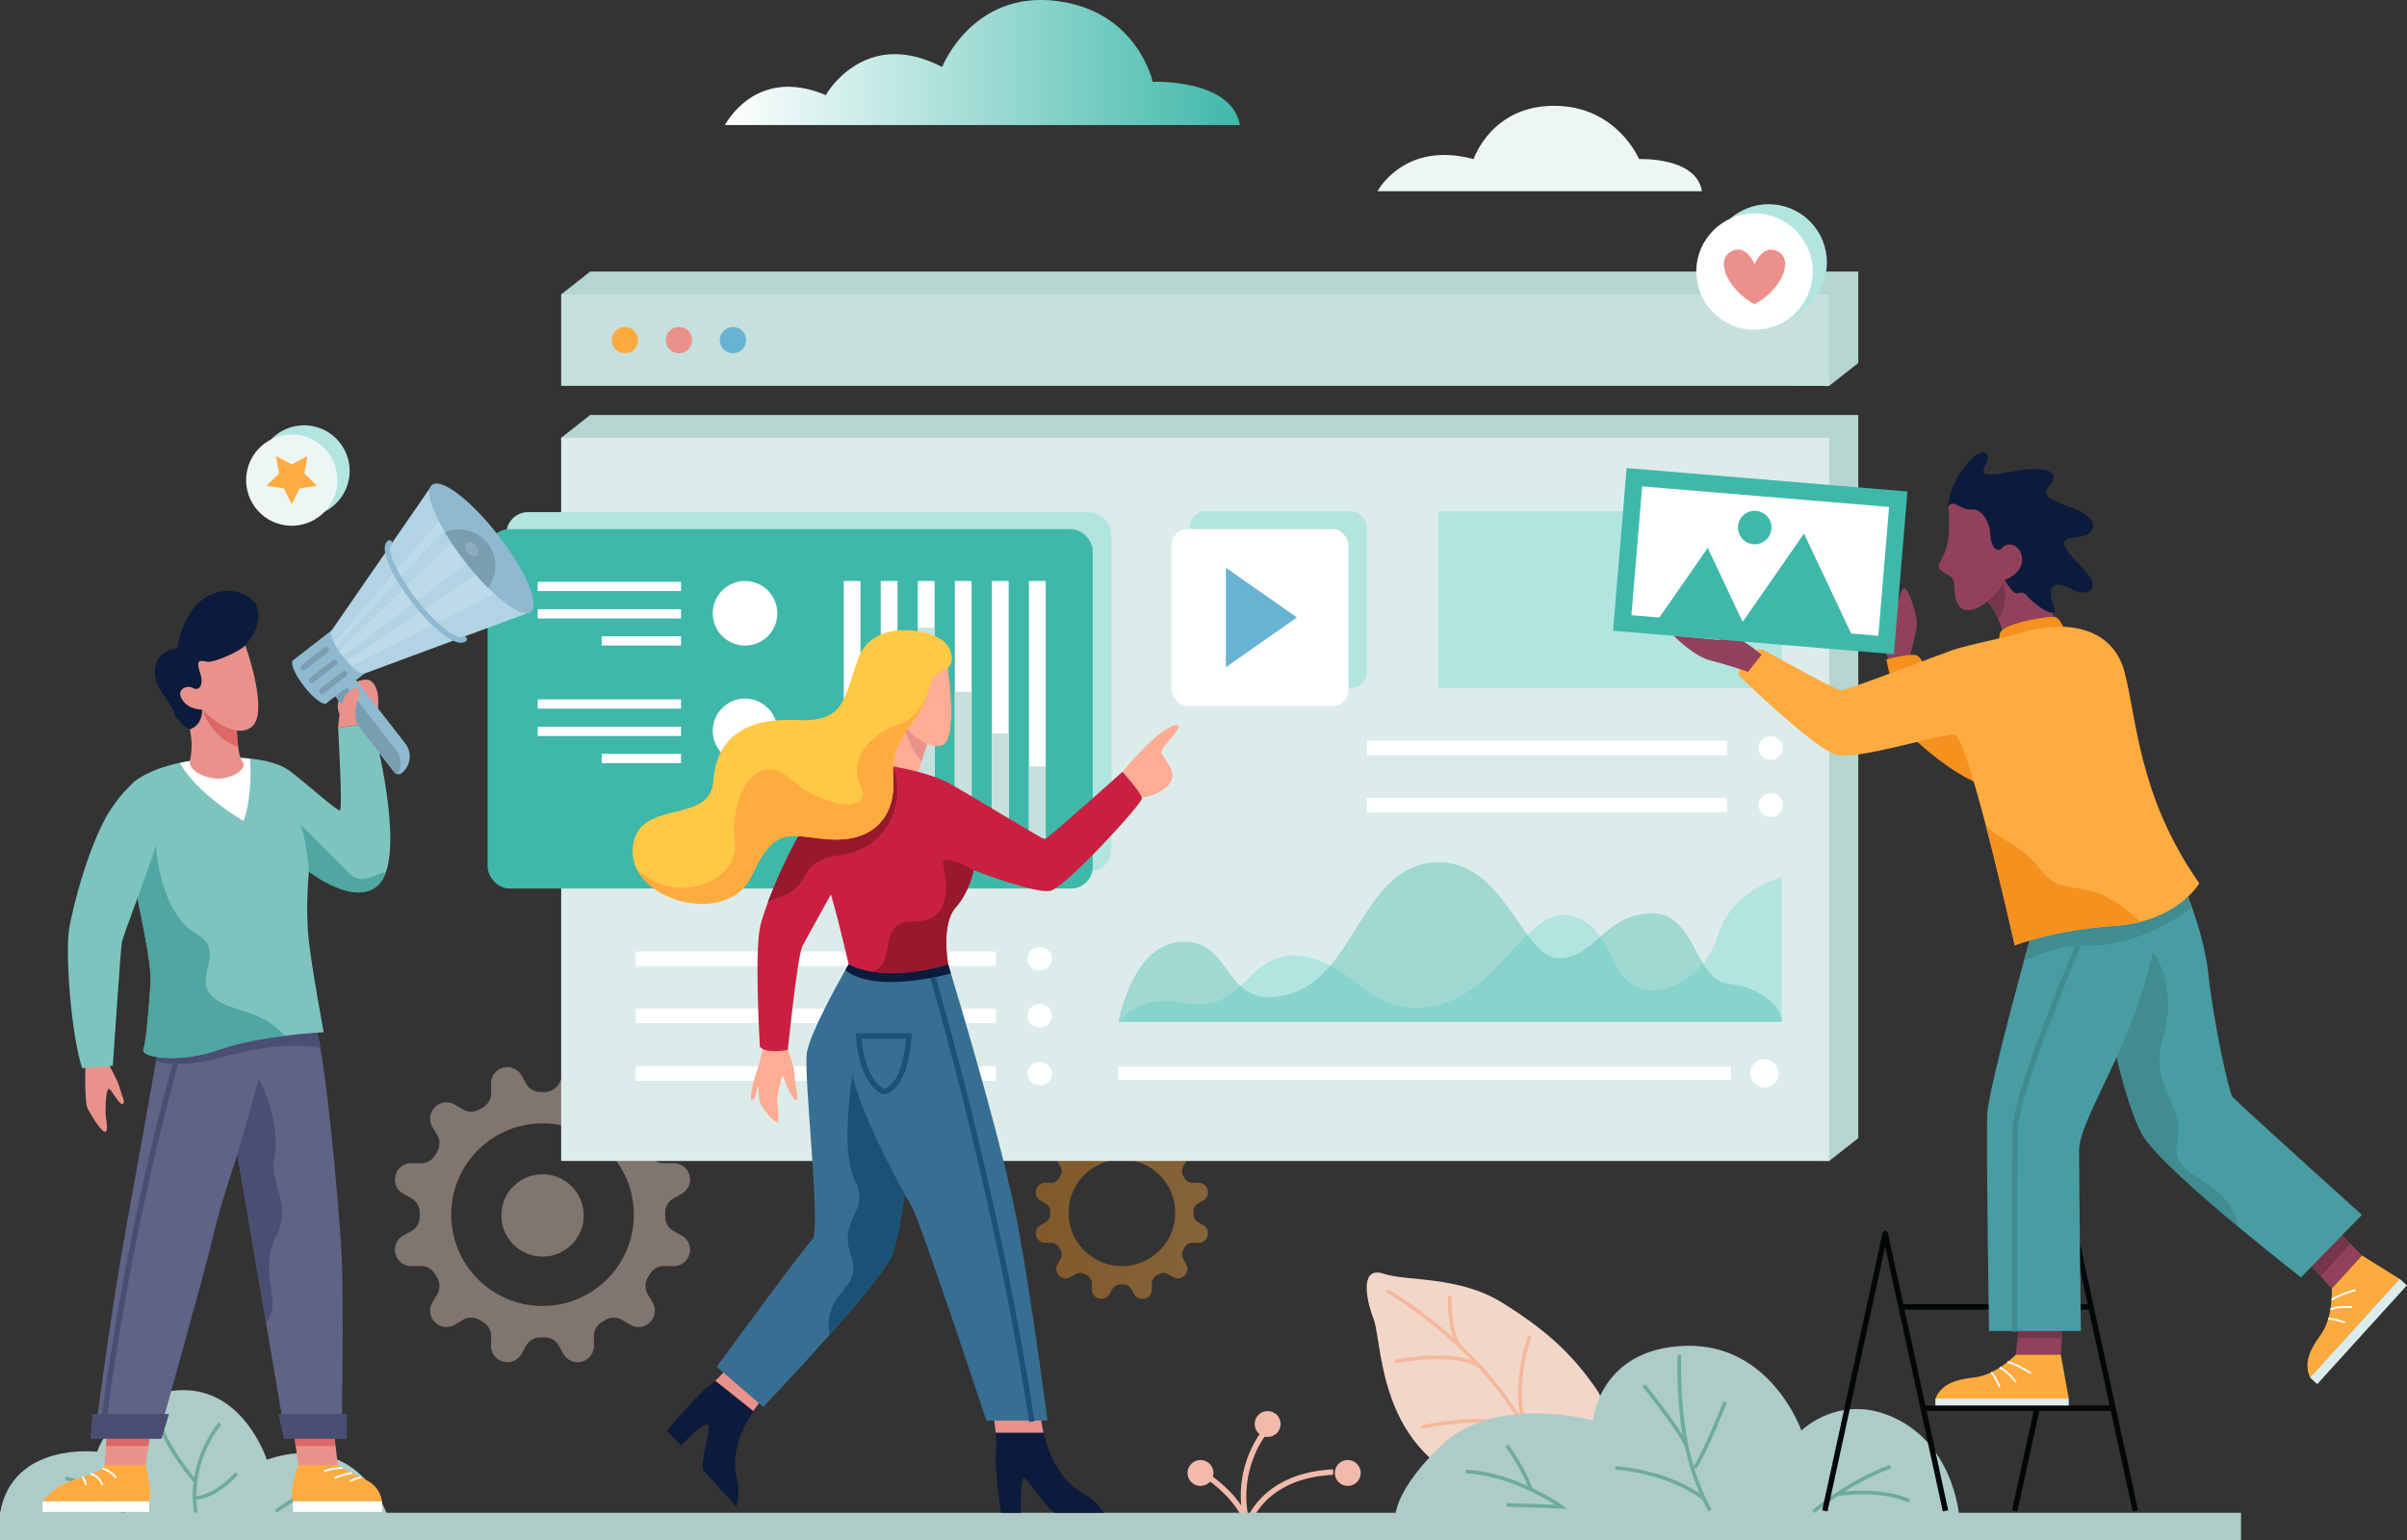
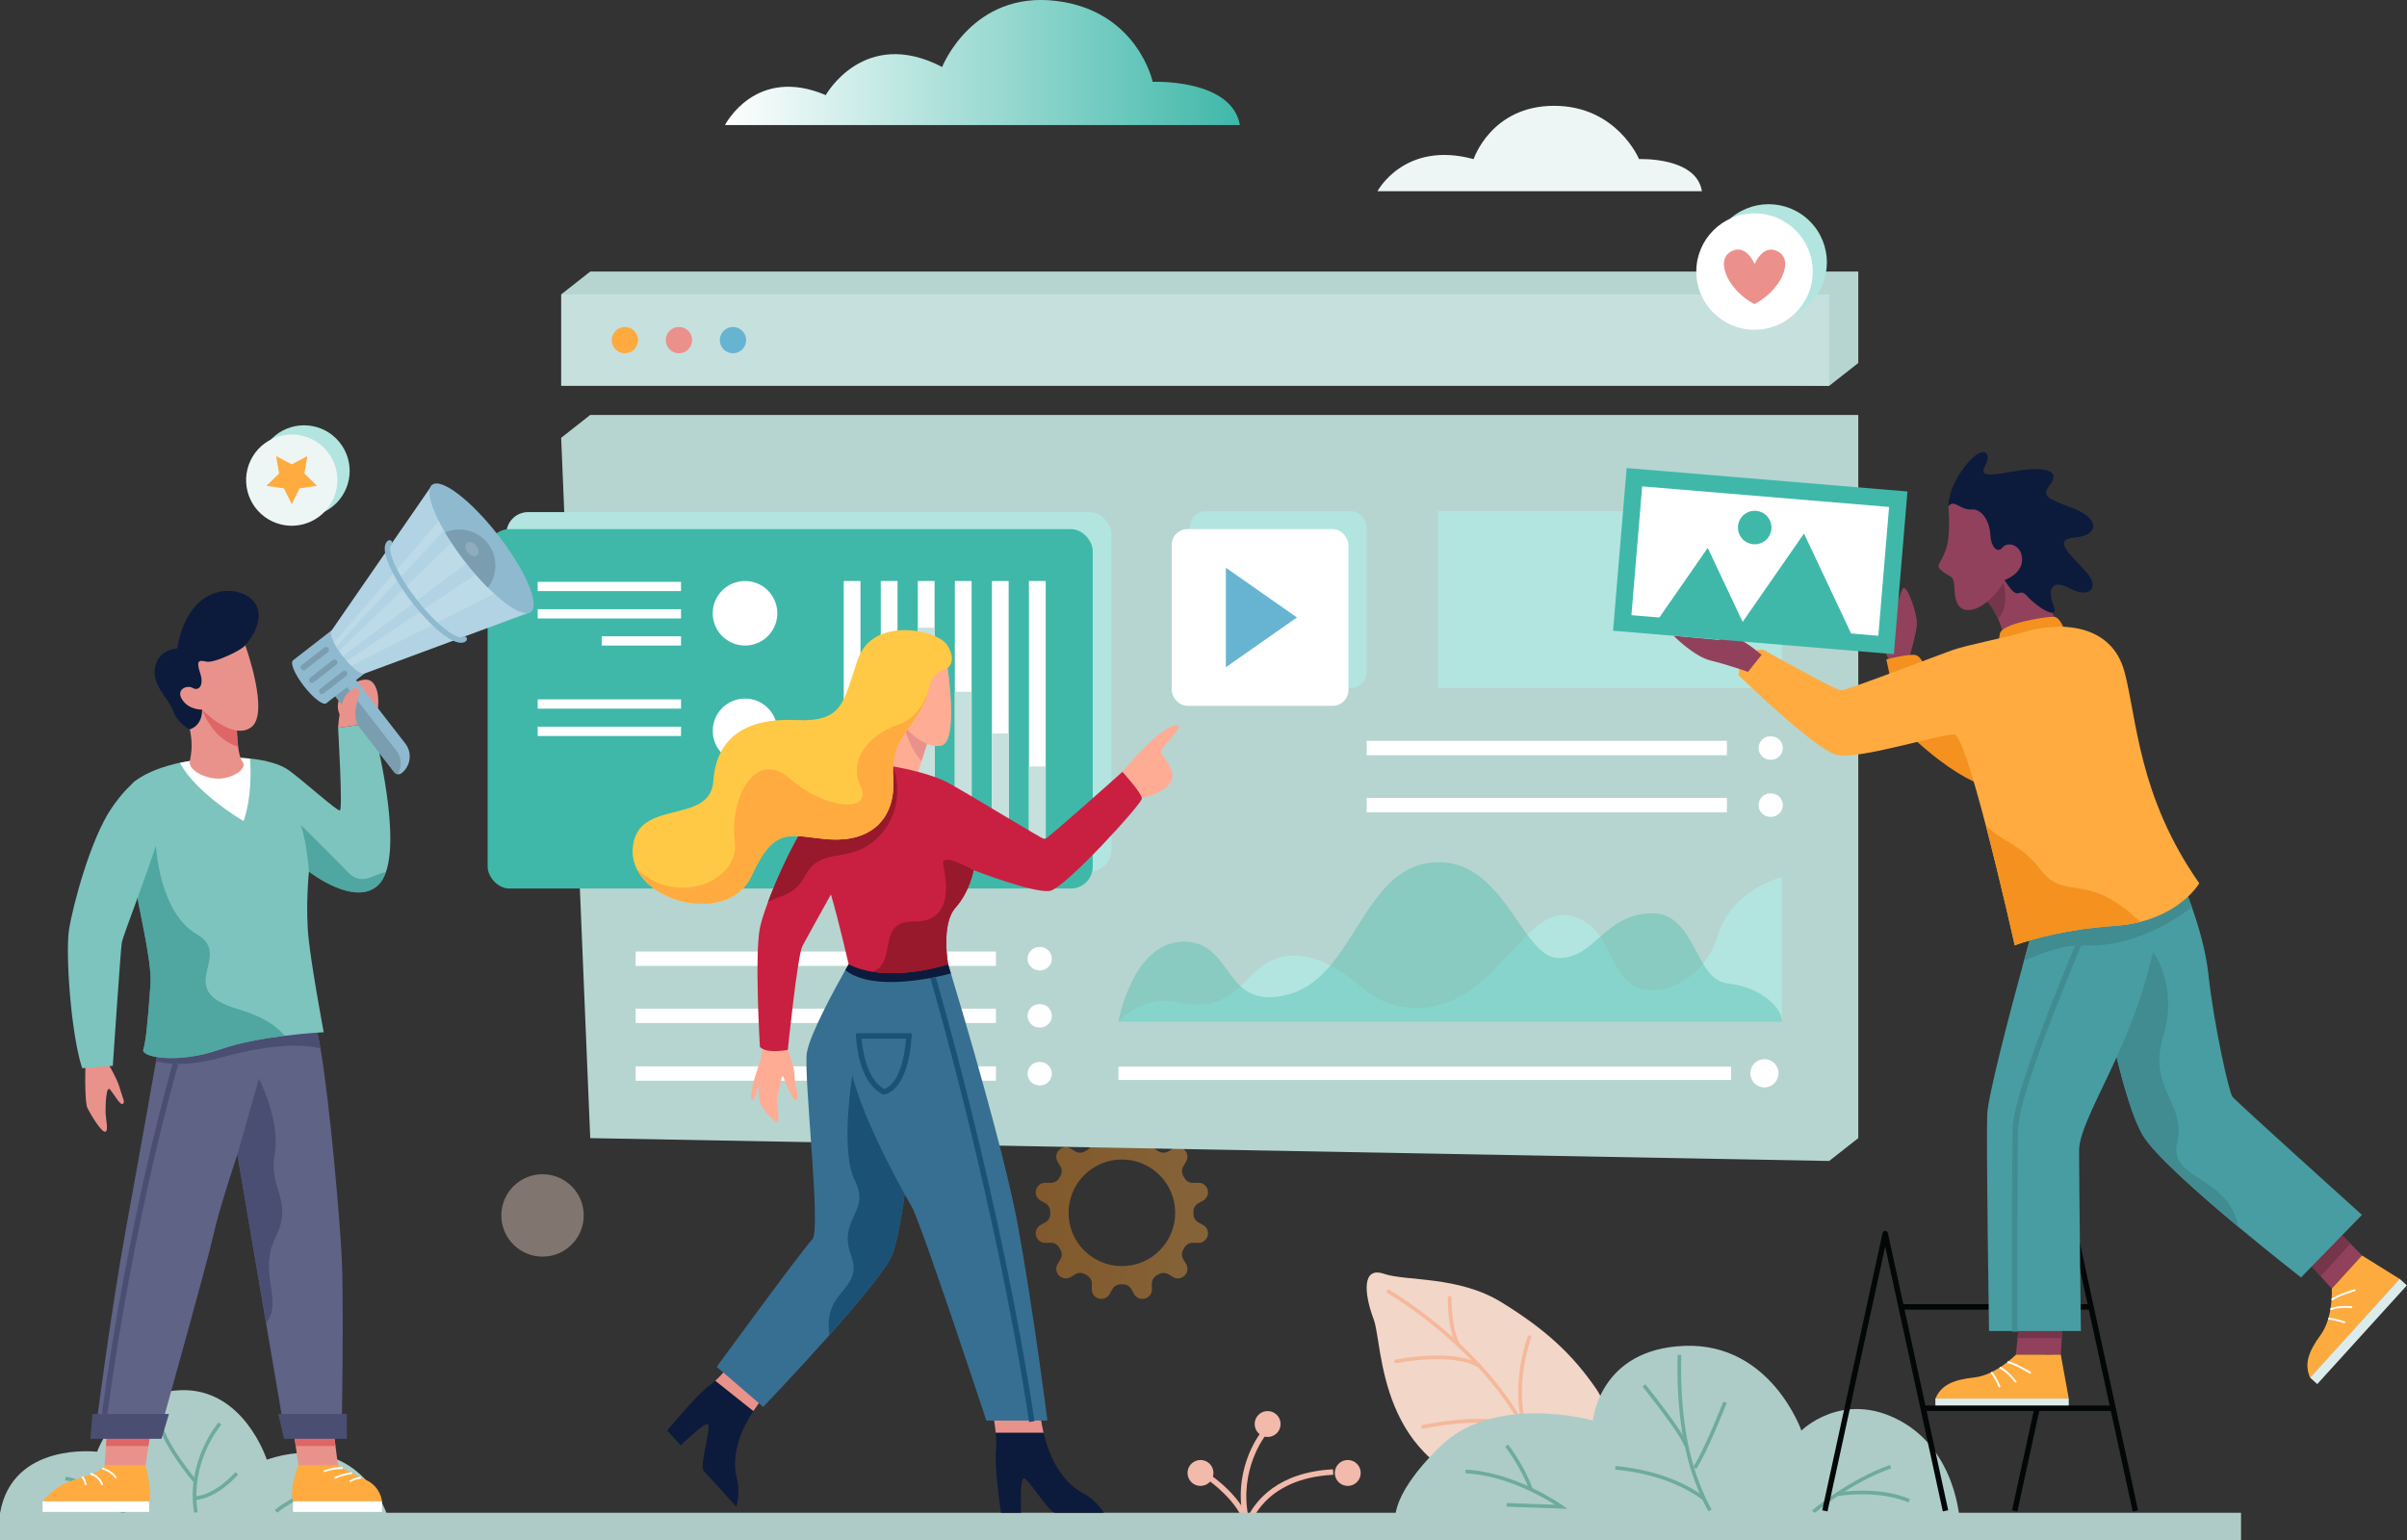
<svg xmlns="http://www.w3.org/2000/svg" id="Layer_2" data-name="Layer 2" viewBox="0 0 696.28 445.65">
  <rect x="0" y="0" width="696.28" height="445.65" fill="#333333" stroke="none" />
  <defs>
    <style>
      .cls-1 {
        fill: #6eab9c;
      }

      .cls-1, .cls-2, .cls-3, .cls-4, .cls-5, .cls-6, .cls-7, .cls-8, .cls-9, .cls-10, .cls-11, .cls-12, .cls-13, .cls-14, .cls-15, .cls-16, .cls-17, .cls-18, .cls-19, .cls-20, .cls-21, .cls-22, .cls-23, .cls-24, .cls-25, .cls-26, .cls-27, .cls-28, .cls-29, .cls-30, .cls-31, .cls-32, .cls-33, .cls-34, .cls-35, .cls-36, .cls-37, .cls-38, .cls-39, .cls-40, .cls-41, .cls-42, .cls-43, .cls-44 {
        stroke-width: 0px;
      }

      .cls-2 {
        fill: #4a4e73;
      }

      .cls-3 {
        fill: #e9928b;
      }

      .cls-4 {
        fill: url(#linear-gradient);
      }

      .cls-5 {
        fill: #3fb8a9;
      }

      .cls-6 {
        fill: #dceceb;
      }

      .cls-7 {
        fill: #aecbc7;
      }

      .cls-8 {
        fill: #67b4d2;
      }

      .cls-9 {
        opacity: .15;
      }

      .cls-9, .cls-19 {
        fill: #fff;
      }

      .cls-45 {
        opacity: .65;
      }

      .cls-10 {
        fill: #98192c;
      }

      .cls-11 {
        fill: #f5911f;
      }

      .cls-12 {
        fill: #de6667;
      }

      .cls-13 {
        fill: #b6d5d0;
      }

      .cls-14 {
        fill: #f5b89b;
      }

      .cls-15 {
        fill: #eb908b;
      }

      .cls-16 {
        fill: #0c1b3c;
      }

      .cls-17 {
        fill: #f2baab;
      }

      .cls-46 {
        opacity: .4;
      }

      .cls-18 {
        fill: #91415c;
      }

      .cls-20 {
        fill: #5f6386;
      }

      .cls-21 {
        fill: #7a9db0;
      }

      .cls-22 {
        fill: url(#linear-gradient-2);
      }

      .cls-23 {
        fill: #b2e5e0;
      }

      .cls-24 {
        fill: #edf6f5;
      }

      .cls-47 {
        opacity: .38;
      }

      .cls-25 {
        fill: #040707;
      }

      .cls-26 {
        fill: #ffab40;
      }

      .cls-27 {
        fill: #ffac95;
      }

      .cls-28 {
        fill: #c92041;
      }

      .cls-29 {
        fill: #fdab3f;
      }

      .cls-30 {
        fill: #376f92;
      }

      .cls-31 {
        fill: #f4d7c9;
      }

      .cls-32 {
        fill: #c6e0dd;
      }

      .cls-33 {
        fill: #7dc4be;
      }

      .cls-34 {
        fill: #408c91;
      }

      .cls-35 {
        fill: #489da2;
      }

      .cls-36 {
        fill: #379690;
      }

      .cls-37 {
        fill: #1b5175;
      }

      .cls-38 {
        fill: #8fb9cf;
      }

      .cls-39 {
        fill: #ffc945;
      }

      .cls-40 {
        fill: #75354a;
      }

      .cls-41 {
        fill: #f2d6c8;
      }

      .cls-42 {
        fill: #b2d3e4;
      }

      .cls-43 {
        fill: #adccc7;
      }

      .cls-44 {
        fill: #ffaa3f;
      }
    </style>
    <linearGradient id="linear-gradient" x1="299.6" y1="350.94" x2="349.46" y2="350.94" gradientUnits="userSpaceOnUse">
      <stop offset="0" stop-color="#f5911f" />
      <stop offset="1" stop-color="#ffab40" />
    </linearGradient>
    <linearGradient id="linear-gradient-2" x1="209.72" y1="18.09" x2="358.69" y2="18.09" gradientUnits="userSpaceOnUse">
      <stop offset="0" stop-color="#fff" />
      <stop offset="1" stop-color="#3fb8a9" />
    </linearGradient>
  </defs>
  <g id="Layer_1-2" data-name="Layer 1">
    <g>
      <g class="cls-46">
-         <path class="cls-31" d="m114.39,362.84s.01.05.02.07c.55,2.07,2.46,3.5,4.6,3.47l2.73-.04c1.74-.03,3.34.92,4.19,2.44.17.3.34.6.52.89.9,1.5.93,3.36.03,4.86l-1.4,2.32c-1.11,1.84-.81,4.2.7,5.72.02.02.04.04.06.06,1.52,1.52,3.88,1.81,5.72.7l2.32-1.4c1.5-.9,3.36-.87,4.86.03.29.17.59.34.89.52,1.52.85,2.47,2.44,2.44,4.19l-.04,2.73c-.04,2.14,1.4,4.05,3.47,4.6.02,0,.05.01.07.02,2.08.55,4.27-.37,5.31-2.25l1.32-2.38c.84-1.51,2.43-2.43,4.15-2.41.19,0,.39,0,.58,0s.39,0,.58,0c1.72-.03,3.32.9,4.15,2.41l1.32,2.38c1.04,1.88,3.23,2.8,5.31,2.25.02,0,.05-.01.07-.02,2.07-.55,3.5-2.46,3.47-4.6l-.04-2.73c-.03-1.74.92-3.34,2.44-4.19.3-.17.6-.34.89-.52,1.5-.9,3.36-.93,4.86-.03l2.32,1.4c1.84,1.11,4.2.81,5.72-.7.02-.02.04-.04.06-.06,1.52-1.52,1.81-3.88.7-5.72l-1.4-2.32c-.9-1.5-.87-3.36.03-4.86.17-.3.34-.59.52-.89.85-1.52,2.44-2.47,4.19-2.44l2.73.04c2.14.04,4.05-1.4,4.6-3.47,0-.02.01-.05.02-.07.55-2.08-.37-4.27-2.25-5.31l-2.38-1.32c-1.51-.84-2.43-2.43-2.41-4.15,0-.19,0-.39,0-.58s0-.39,0-.58c-.03-1.72.9-3.32,2.41-4.15l2.38-1.32c1.88-1.04,2.8-3.23,2.25-5.31,0-.02-.01-.05-.02-.07-.55-2.07-2.46-3.5-4.6-3.47l-2.73.04c-1.74.03-3.34-.92-4.19-2.44-.17-.3-.34-.6-.52-.89-.9-1.5-.93-3.36-.03-4.86l1.4-2.32c1.11-1.84.81-4.2-.7-5.72-.02-.02-.04-.04-.06-.06-1.52-1.52-3.88-1.81-5.72-.7l-2.32,1.4c-1.5.9-3.36.87-4.86-.03-.3-.17-.59-.34-.89-.52-1.52-.85-2.47-2.44-2.44-4.19l.04-2.73c.04-2.14-1.4-4.05-3.47-4.6-.02,0-.05-.01-.07-.02-2.08-.55-4.27.37-5.31,2.25l-1.32,2.38c-.84,1.51-2.43,2.43-4.15,2.41-.19,0-.39,0-.58,0s-.39,0-.58,0c-1.72.03-3.32-.9-4.15-2.41l-1.32-2.38c-1.04-1.88-3.23-2.8-5.31-2.25-.02,0-.05.01-.07.02-2.07.55-3.5,2.46-3.47,4.6l.04,2.73c.03,1.74-.92,3.34-2.44,4.19-.3.17-.6.34-.89.52-1.5.9-3.36.93-4.86.03l-2.32-1.4c-1.84-1.11-4.2-.81-5.72.7-.02.02-.04.04-.06.06-1.52,1.52-1.81,3.88-.7,5.72l1.4,2.32c.9,1.5.87,3.36-.03,4.86-.17.3-.34.59-.52.89-.85,1.52-2.44,2.47-4.19,2.44l-2.73-.04c-2.14-.04-4.05,1.4-4.6,3.47,0,.02-.01.05-.02.07-.55,2.08.37,4.27,2.25,5.31l2.38,1.32c1.51.84,2.43,2.43,2.41,4.15,0,.19,0,.39,0,.58s0,.39,0,.58c.03,1.72-.9,3.32-2.41,4.15l-2.38,1.32c-1.88,1.04-2.8,3.23-2.25,5.31Zm16.13-11.36c0-14.59,11.83-26.42,26.42-26.42s26.42,11.83,26.42,26.42-11.83,26.42-26.42,26.42-26.42-11.83-26.42-26.42Z" />
        <circle class="cls-31" cx="156.94" cy="351.7" r="11.92" />
      </g>
      <g>
        <path class="cls-43" d="m111.83,437.9s-8.32-24.4-34.66-15.53c0,0-6.65-20.79-24.95-20.1-18.3.69-24.12,17.81-24.12,17.81,0,0-24.58-2.97-28.1,17.82h111.83Z" />
        <g>
          <path class="cls-1" d="m56.15,437.77l1.04-.17c-2.36-14.68,6.74-25.24,6.83-25.34l-.79-.7c-.1.11-9.52,11.02-7.08,26.21Z" />
          <path class="cls-1" d="m55.86,428.79l.81-.68c-.08-.1-8.42-10.07-9.84-16.31l-1.03.23c1.48,6.49,9.71,16.34,10.06,16.75Z" />
          <path class="cls-1" d="m56.3,434.05c6.55-.36,12.34-7.1,12.59-7.39l-.8-.68c-.06.07-5.75,6.69-11.84,7.02l.06,1.05Z" />
        </g>
        <path class="cls-1" d="m35.69,438.3l.69-.8c-.47-.41-11.63-9.99-17.45-10.15l-.03,1.05c5.45.15,16.67,9.8,16.79,9.9Z" />
        <path class="cls-1" d="m13.96,436.44c.09,0,8.97-.54,16.16-2.4l-.26-1.02c-7.09,1.83-15.87,2.36-15.96,2.37l.06,1.05Z" />
        <path class="cls-1" d="m80.16,437.75c5.85-4.87,18.21-8.76,18.34-8.8l-.31-1.01c-.52.16-12.68,3.99-18.7,8.99l.67.81Z" />
        <path class="cls-1" d="m84.6,433.93l1.05-.03c-.14-4.92,2-8.8,2.02-8.84l-.92-.52c-.09.17-2.31,4.15-2.16,9.38Z" />
      </g>
      <g>
        <path class="cls-17" d="m360.9,444.3l-.79-2.85c-4.27-15.49,4.26-26.46,4.62-26.92l1.24.98c-.08.1-7.51,9.69-4.89,23.17,2.14-4.23,8.43-12.71,24.52-13.51l.08,1.58c-20.27,1.01-24.01,14.56-24.05,14.69l-.74,2.86Z" />
        <circle class="cls-17" cx="389.87" cy="426.22" r="3.75" />
        <path class="cls-17" d="m351.02,426.22c0,2.07-1.68,3.75-3.75,3.75s-3.75-1.68-3.75-3.75,1.68-3.75,3.75-3.75,3.75,1.68,3.75,3.75Z" />
        <path class="cls-17" d="m370.44,412.06c0,2.07-1.68,3.75-3.75,3.75s-3.75-1.68-3.75-3.75,1.68-3.75,3.75-3.75,3.75,1.68,3.75,3.75Z" />
        <path class="cls-17" d="m360.11,441.44c-1.83-7-10.32-12.94-10.4-13l.9-1.3c.37.25,9.05,6.33,11.03,13.9l-1.53.4Z" />
      </g>
      <g>
        <path class="cls-41" d="m461.99,402.26c-7.13-10.51-15.1-17.69-27.62-25.41-12.51-7.72-27.57-6.05-34.04-8.26-6.48-2.21-5.72,5.86-2.95,13.22,2.77,7.35.93,42.86,37.1,49.98,36.17,7.12,32.77-21.76,27.51-29.52Z" />
        <path class="cls-14" d="m440.73,412.29s.09,0,.13-.02c.28-.07.45-.36.38-.64-2.99-11.82,1.62-24.41,1.67-24.53.1-.27-.04-.58-.31-.68-.27-.1-.58.04-.68.31-.05.13-4.78,13.02-1.71,25.16.06.24.27.4.51.4Z" />
        <path class="cls-14" d="m440.99,413.66c.21,0,.41-.13.49-.34.11-.27-.03-.58-.3-.68-11.32-4.4-28.93-.45-29.68-.27-.28.06-.46.35-.4.63.06.28.35.46.63.4.18-.04,18.04-4.05,29.06.23.06.02.13.04.19.04Z" />
        <path class="cls-14" d="m445.39,423.32c.06,0,.12-.01.18-.03.27-.1.41-.4.31-.68-11.15-30.47-43.67-49.16-44-49.35-.25-.14-.57-.05-.72.2-.14.25-.05.57.2.72.32.18,32.52,18.7,43.53,48.79.08.21.28.35.49.35Z" />
        <path class="cls-14" d="m428.06,395.88c.18,0,.35-.09.45-.25.15-.25.08-.57-.17-.73-7.76-4.88-23.89-1.63-24.57-1.49-.29.06-.47.34-.41.62.06.29.34.47.62.41.16-.03,16.39-3.31,23.8,1.35.09.05.18.08.28.08Z" />
        <path class="cls-14" d="m421.83,389.6c.09,0,.18-.02.26-.07.25-.14.34-.46.2-.72-2.56-4.56-2.41-13.23-2.41-13.32,0-.29-.23-.53-.52-.54h-.01c-.29,0-.52.23-.53.52,0,.37-.16,9.04,2.54,13.86.1.17.28.27.46.27Z" />
      </g>
      <path class="cls-43" d="m566.91,440.27s-.79-20.33-17.39-29.23c-16.6-8.9-28.42,2.92-28.42,2.92,0,0-8.82-25.37-33.68-24.52-24.86.84-26.62,21.6-26.62,21.6,0,0-28.31-7.98-44.09,7.41-16.11,15.72-12.87,22.88-12.87,22.88l163.07-1.05Z" />
      <g>
        <path class="cls-1" d="m524.87,437.84c.1-.09,10.56-8.86,22.21-12.95l-.35-.99c-11.84,4.15-22.44,13.05-22.54,13.14l.68.81Z" />
        <path class="cls-1" d="m552.04,434.77l.48-.94c-.31-.16-7.67-3.84-21.21-1.96l.15,1.04c13.22-1.84,20.51,1.82,20.58,1.85Z" />
      </g>
      <g class="cls-46">
        <path class="cls-4" d="m299.69,357.57s0,.03.01.04c.32,1.21,1.43,2.05,2.69,2.03l1.59-.03c1.02-.02,1.95.54,2.44,1.43.1.17.2.35.3.52.52.87.54,1.96.02,2.84l-.81,1.35c-.65,1.08-.48,2.45.41,3.34.01.01.02.02.03.03.89.89,2.26,1.06,3.34.41l1.35-.81c.88-.52,1.96-.51,2.84.02.17.1.35.2.52.3.89.5,1.44,1.43,1.43,2.44l-.03,1.59c-.02,1.25.81,2.36,2.03,2.69.01,0,.03,0,.04.01,1.21.32,2.49-.22,3.1-1.32l.77-1.39c.49-.88,1.42-1.42,2.42-1.41.11,0,.23,0,.34,0s.23,0,.34,0c1-.02,1.94.53,2.42,1.41l.77,1.39c.61,1.1,1.89,1.64,3.1,1.32.01,0,.03,0,.04-.01,1.21-.32,2.05-1.43,2.03-2.69l-.03-1.59c-.02-1.02.54-1.95,1.43-2.44.17-.1.35-.2.52-.3.87-.52,1.96-.54,2.84-.02l1.35.81c1.08.65,2.45.48,3.34-.41.01-.01.02-.02.03-.03.89-.89,1.06-2.26.41-3.34l-.81-1.35c-.52-.88-.51-1.96.02-2.84.1-.17.2-.35.3-.52.5-.89,1.43-1.44,2.44-1.43l1.59.03c1.25.02,2.36-.81,2.69-2.03,0-.01,0-.03.01-.04.32-1.21-.22-2.49-1.32-3.1l-1.39-.77c-.88-.49-1.42-1.42-1.41-2.42,0-.11,0-.23,0-.34s0-.23,0-.34c-.02-1,.53-1.94,1.41-2.42l1.39-.77c1.1-.61,1.64-1.89,1.32-3.1,0-.01,0-.03-.01-.04-.32-1.21-1.43-2.05-2.69-2.03l-1.59.03c-1.02.02-1.95-.54-2.44-1.43-.1-.17-.2-.35-.3-.52-.52-.87-.54-1.96-.02-2.84l.81-1.35c.65-1.08.48-2.45-.41-3.34-.01-.01-.02-.02-.03-.03-.89-.89-2.26-1.06-3.34-.41l-1.35.81c-.88.52-1.96.51-2.84-.02-.17-.1-.35-.2-.52-.3-.89-.5-1.44-1.43-1.43-2.44l.03-1.59c.02-1.25-.81-2.36-2.03-2.69-.01,0-.03,0-.04-.01-1.21-.32-2.49.22-3.1,1.32l-.77,1.39c-.49.88-1.42,1.42-2.42,1.41-.11,0-.23,0-.34,0s-.23,0-.34,0c-1,.02-1.94-.53-2.42-1.41l-.77-1.39c-.61-1.1-1.89-1.64-3.1-1.32-.01,0-.03,0-.04.01-1.21.32-2.05,1.43-2.03,2.69l.03,1.59c.02,1.02-.54,1.95-1.43,2.44-.17.1-.35.2-.52.3-.87.52-1.96.54-2.84.02l-1.35-.81c-1.08-.65-2.45-.48-3.34.41-.01.01-.02.02-.03.03-.89.89-1.06,2.26-.41,3.34l.81,1.35c.52.88.51,1.96-.02,2.84-.1.17-.2.35-.3.52-.5.89-1.43,1.44-2.44,1.43l-1.59-.03c-1.25-.02-2.36.81-2.69,2.03,0,.01,0,.03-.01.04-.32,1.21.22,2.49,1.32,3.1l1.39.77c.88.49,1.42,1.42,1.41,2.42,0,.11,0,.23,0,.34s0,.23,0,.34c.02,1-.53,1.94-1.41,2.42l-1.39.77c-1.1.61-1.64,1.89-1.32,3.1Zm9.42-6.63c0-8.52,6.9-15.42,15.42-15.42s15.42,6.9,15.42,15.42-6.9,15.42-15.42,15.42-15.42-6.9-15.42-15.42Z" />
      </g>
      <path class="cls-22" d="m358.69,36.18h-148.97s8.81-17.31,29.15-8.66c0,0,11.07-19.89,33.67-8.14,0,0,8.7-22.15,33.11-19.1,23.42,2.92,27.8,23.4,27.8,23.4,0,0,22.78-1,25.23,12.5Z" />
      <path class="cls-24" d="m492.32,55.34h-93.85s7.75-14.73,27.81-9.3c0,0,5.08-15.42,23.26-15.42s24.6,15.42,24.6,15.42c0,0,16.58-.74,18.18,9.3Z" />
      <polygon class="cls-13" points="170.74 329.33 529.13 335.94 537.55 329.33 537.55 120.07 170.74 120.07 162.33 126.68 170.74 329.33" />
      <polygon class="cls-13" points="170.74 105.04 529.13 111.65 537.55 105.04 537.55 78.58 170.74 78.58 162.33 85.19 170.74 105.04" />
-       <rect class="cls-6" x="162.33" y="126.68" width="366.8" height="209.26" />
      <rect class="cls-23" x="415.97" y="147.92" width="99.48" height="51.21" />
      <g>
        <rect class="cls-19" x="183.88" y="275.34" width="104.22" height="4.16" />
        <rect class="cls-19" x="183.88" y="291.86" width="104.22" height="4.16" />
        <rect class="cls-19" x="183.88" y="308.56" width="104.22" height="4.16" />
        <path class="cls-19" d="m300.64,280.81h.24c1.87,0,3.39-1.52,3.39-3.39h0c0-1.87-1.52-3.39-3.39-3.39h-.24c-1.87,0-3.39,1.52-3.39,3.39h0c0,1.87,1.52,3.39,3.39,3.39Z" />
        <path class="cls-19" d="m300.64,297.33h.24c1.87,0,3.39-1.52,3.39-3.39h0c0-1.87-1.52-3.39-3.39-3.39h-.24c-1.87,0-3.39,1.52-3.39,3.39h0c0,1.87,1.52,3.39,3.39,3.39Z" />
        <path class="cls-19" d="m300.64,314.08h.24c1.87,0,3.39-1.52,3.39-3.39h0c0-1.87-1.52-3.39-3.39-3.39h-.24c-1.87,0-3.39,1.52-3.39,3.39h0c0,1.87,1.52,3.39,3.39,3.39Z" />
      </g>
      <g>
        <rect class="cls-19" x="395.34" y="214.37" width="104.22" height="4.16" />
        <rect class="cls-19" x="395.34" y="230.89" width="104.22" height="4.16" />
        <path class="cls-19" d="m512.1,219.84h.24c1.87,0,3.39-1.52,3.39-3.39h0c0-1.87-1.52-3.39-3.39-3.39h-.24c-1.87,0-3.39,1.52-3.39,3.39h0c0,1.87,1.52,3.39,3.39,3.39Z" />
        <path class="cls-19" d="m512.1,236.36h.24c1.87,0,3.39-1.52,3.39-3.39h0c0-1.87-1.52-3.39-3.39-3.39h-.24c-1.87,0-3.39,1.52-3.39,3.39h0c0,1.87,1.52,3.39,3.39,3.39Z" />
      </g>
      <rect class="cls-32" x="162.33" y="85.19" width="366.8" height="26.46" />
      <g>
        <path class="cls-8" d="m215.84,98.42c0,2.1-1.71,3.81-3.81,3.81s-3.81-1.71-3.81-3.81,1.71-3.81,3.81-3.81,3.81,1.71,3.81,3.81Z" />
        <path class="cls-15" d="m200.21,98.42c0,2.1-1.71,3.81-3.81,3.81s-3.81-1.71-3.81-3.81,1.7-3.81,3.81-3.81,3.81,1.71,3.81,3.81Z" />
        <path class="cls-44" d="m184.57,98.42c0,2.1-1.7,3.81-3.81,3.81s-3.81-1.71-3.81-3.81,1.7-3.81,3.81-3.81,3.81,1.71,3.81,3.81Z" />
      </g>
      <g>
        <rect class="cls-23" x="146.46" y="148.18" width="175.04" height="104" rx="6.32" ry="6.32" />
        <rect class="cls-5" x="141.06" y="153.11" width="175.04" height="104" rx="6.32" ry="6.32" />
        <g>
          <rect class="cls-19" x="244.07" y="168.12" width="4.85" height="74.43" />
          <rect class="cls-19" x="254.78" y="168.12" width="4.85" height="74.43" />
          <rect class="cls-19" x="265.5" y="168.12" width="4.85" height="74.43" />
          <rect class="cls-19" x="276.21" y="168.12" width="4.85" height="74.43" />
          <rect class="cls-19" x="286.93" y="168.12" width="4.85" height="74.43" />
          <rect class="cls-19" x="297.64" y="168.12" width="4.85" height="74.43" />
        </g>
        <rect class="cls-32" x="244.07" y="219.24" width="4.85" height="23.31" />
        <rect class="cls-32" x="254.78" y="194.18" width="4.85" height="48.37" />
        <rect class="cls-32" x="265.5" y="181.65" width="4.85" height="60.9" />
        <rect class="cls-32" x="276.21" y="200.18" width="4.85" height="42.37" />
        <rect class="cls-32" x="286.93" y="212.25" width="4.85" height="30.31" />
        <rect class="cls-32" x="297.64" y="221.78" width="4.85" height="20.78" />
        <circle class="cls-19" cx="215.52" cy="177.46" r="9.34" transform="translate(-25.58 36.7) rotate(-9.19)" />
        <g>
          <rect class="cls-19" x="155.54" y="168.36" width="41.46" height="2.68" />
          <rect class="cls-19" x="155.54" y="176.28" width="41.46" height="2.68" />
          <rect class="cls-19" x="174.06" y="184.12" width="22.94" height="2.68" />
        </g>
        <circle class="cls-19" cx="215.52" cy="211.48" r="9.34" />
        <g>
          <rect class="cls-19" x="155.54" y="202.37" width="41.46" height="2.68" />
          <rect class="cls-19" x="155.54" y="210.29" width="41.46" height="2.68" />
-           <rect class="cls-19" x="174.06" y="218.14" width="22.94" height="2.68" />
        </g>
      </g>
      <rect class="cls-7" y="437.74" width="648.27" height="7.91" />
      <g>
        <path class="cls-27" d="m324.69,223.34s9.66-11.86,14.76-13.35c5.09-1.49-3.95,6.32-3.6,7.73.35,1.41,5.45,5.8,2.28,9.31-3.16,3.51-8.96,4.04-8.96,4.04l-4.48-7.73Z" />
        <polygon class="cls-27" points="250.02 225.36 264.95 225.36 266.57 220.26 268.82 213.15 261.34 209.17 257.75 207.26 250.02 225.36" />
        <path class="cls-3" d="m261.34,209.17c1.14,5.61,3.63,9.24,5.23,11.1l2.25-7.12-7.48-3.98Z" />
        <path class="cls-27" d="m226.13,302.84l1.76.97s1.93,4.66,1.93,7.2,1.49,7.03.53,7.38c-.97.35-3.43-5.71-3.78-6.85-.35-1.14-1.32,4.22-1.67,5.71-.35,1.49.79,7.2,0,7.47-.79.26-4.57-3.95-5.09-5.89-.53-1.93-.17-4.78-.52-4.34-.35.44-.84,4.38-1.94,3.81-.47-.25.35-4.92,1.41-7.82s2.37-8.7,2.37-8.7l5.01,1.05Z" />
        <path class="cls-28" d="m219.8,302.92c1.93,2.11,8.09.88,8.09.88,0,0,2.81-27.41,4.22-30.04.92-1.73,5.34-9.7,8.26-14.95,1.52-2.74,2.63-4.73,2.63-4.73,0,0,.63-2.99,1.21-6.89,1.17-7.93,2.1-19.63-2.94-17.84h0c-5.93,2.12-14.84,20.26-19.13,31.74-1.16,3.1-1.98,5.72-2.32,7.41-1.58,7.91,0,34.43,0,34.43Z" />
        <path class="cls-16" d="m204.81,412.14c.99.7-2.51,12.05-1.27,13.42,1.23,1.37,9.46,10.45,9.46,10.45,0,0,1.27-3.99.17-8.15-.94-3.58-1.24-10.5,4.74-19.54.98-1.48,2.12-3,3.45-4.59l-8.11-11.51s-3.2,4.44-6.35,7.32c-.55.5-1.1.96-1.63,1.33-3.58,2.53-12.26,13.06-12.26,13.06l3.89,4.3s6.91-6.79,7.91-6.09Z" />
        <path class="cls-16" d="m288.1,419.89c-.53,4.35,1.45,17.85,1.45,17.85h5.8s-.4-9.68.79-9.95c1.19-.26,7.25,9.95,9.09,9.95h14.1s-2.11-3.62-5.93-5.6c-3.38-1.75-8.93-6.39-11.53-17.58-.34-1.45-.63-3.01-.85-4.69l-13.97-1.71s.65,3.06.98,6.4c.18,1.84.26,3.78.07,5.33Z" />
        <path class="cls-3" d="m301.02,409.88l-13.97-1.71s.65,3.06.98,6.4h13.84c-.34-1.45-.63-3.01-.85-4.69Z" />
        <path class="cls-3" d="m206.91,399.54l11.01,8.77c.98-1.48,2.12-3,3.45-4.59l-8.11-11.51s-3.2,4.44-6.35,7.32Z" />
        <path class="cls-30" d="m207.33,395.51l13.44,11.6s9.64-10.08,19.16-20.79h0c8.5-9.57,16.9-19.63,18.26-23.48,1.48-4.17,2.68-11.3,3.51-17.27.8-5.73,1.23-10.4,1.23-10.4l-.66-14.19-1.71-36.41-.75-.45-8.48-5.09h-5.85s-.36.62-.95,1.67c-2.7,4.78-10.26,18.5-11.12,23.89-1.05,6.59,4.22,51.39,1.58,54.03-2.64,2.64-27.67,36.9-27.67,36.9Z" />
        <path class="cls-37" d="m239.93,386.31c8.5-9.56,16.9-19.62,18.26-23.48,2.9-8.17,4.74-27.67,4.74-27.67l-.66-14.19c-7.72-7.39-15.01-14.27-15.01-14.27,0,0-4.74,25.3,0,34.79,4.74,9.49-5.03,10.88-1.05,21.87,3.68,10.19-8.3,9.64-6.28,22.95Z" />
        <path class="cls-30" d="m261.7,345.57c.92,1.66,1.63,2.89,2.02,3.56,2.64,4.48,21.61,61.93,21.61,61.93h17.66s-3.95-31.1-8.43-55.87c-3.87-21.4-16.2-62.69-19.48-73.51-.52-1.7-.81-2.65-.81-2.65h-22.93s-.64,1.6-1.5,4.22c-1.49,4.52-3.63,12.09-4.3,19.77-.9,10.3,10.96,33.17,16.16,42.56Z" />
        <path class="cls-16" d="m244.54,280.7c1.47,1.19,3.29,2.01,5.3,2.55,3.06.83,6.56,1.01,9.97.87,7.13-.31,13.85-2.05,15.26-2.44-.52-1.7-.81-2.65-.81-2.65h-28.77s-.36.62-.95,1.67Z" />
        <path class="cls-28" d="m238.33,248.5c.26,3.19.76,6.23,1.5,8.57.17.54.35,1.13.53,1.74,2.25,7.6,5.13,20.22,5.13,20.22,2.12,1.09,4.47,1.78,6.88,2.16,10.37,1.66,21.89-2.16,21.89-2.16,0,0-2.11-11.6,2.11-16.34,4.22-4.74,5.27-10.89,5.27-10.89,0,0,17.74,6.85,22.14,5.98,4.39-.88,26.53-25.13,26.53-26.71s-5.62-7.73-5.62-7.73c0,0-21.78,19.5-22.48,19.5s-21.79-13-27.96-16.34c-4.59-2.48-12.24-4.08-15.86-4.74h0s0,0-.01,0c-1.25-.23-2.02-.34-2.02-.34,0,0-.5.17-1.32.48-3.01,1.14-10.39,4.15-13.77,7.46h0c-.64.62-1.13,1.26-1.42,1.89-1.54,3.32-2.04,10.64-1.5,17.26Z" />
        <path class="cls-27" d="m274.07,192.81s3.29,21.36-1.58,22.87c-4.88,1.51-10.8-5.35-10.8-5.35,0,0-1.71-8.17,0-13.57s6.06-.26,12.39-3.95Z" />
        <path class="cls-37" d="m297.7,411.48l1.56-.24c-9.73-64.28-28.41-127.96-28.6-128.6l-1.52.45c.19.64,18.83,64.22,28.55,128.39Z" />
        <path class="cls-37" d="m255.25,316.63c-7.19-3.69-7.62-16.31-7.63-16.85l-.02-.81h16.18l-.06.84c-1.07,16.33-7.79,16.89-8.07,16.9h-.21s-.19-.09-.19-.09Zm-6-16.08c.21,2.74,1.31,11.65,6.5,14.55.94-.25,5.34-2.09,6.34-14.55h-12.84Z" />
        <path class="cls-10" d="m252.37,281.19c10.37,1.66,21.89-2.16,21.89-2.16,0,0-2.11-11.6,2.11-16.34,4.22-4.74,5.27-10.89,5.27-10.89,0,0-9.52-5.44-8.82-1.76.7,3.69,3.69,16.9-8.61,16.62-10.78-.25-4.55,12.04-11.85,14.53Z" />
        <path class="cls-10" d="m222.12,261.08c3-1.97,7.6-1.62,10.65-7.48,1.53-2.94,3.42-4.31,5.56-5.1,1.81-.66,3.79-.91,5.87-1.31,3.29-.64,6.83-1.68,10.31-5.45,8.19-8.83,3.98-19.69,3.86-19.99h0s0,0-.01,0c-.13,0-1.41.06-3.34.14-3.01,1.14-10.39,4.15-13.77,7.46h0c-5.93,2.12-14.84,20.26-19.13,31.74Z" />
        <path class="cls-39" d="m184.23,251.51c5.43,10.89,27.29,14.83,33.18,1.91,6.85-15.02,11.2-11.33,22.53-10.54,11.33.79,19.37-5.27,18.45-18.18-.92-12.81,7.9-14.17,10.37-25.76.04-.18.06-.29.06-.29.85-4.22,5.25-5.31,5.25-5.31,0,0,2.9-1.98,0-6.59-2.9-4.61-21.48-8.43-25.83,3.82s-3.95,18.45-17.92,17.79c-13.97-.66-23.06,4.61-23.98,17.66s-22.4,4.61-23.32,19.63c-.13,2.11.32,4.08,1.21,5.86Z" />
      </g>
      <g>
        <g>
          <path class="cls-16" d="m67.47,194.92l3.47-8.24s6.42-6.76,2.77-12.22c-3.64-5.46-19.07-6.76-22.45,13.18,0,0-5.46.17-6.42,5.46-.95,5.29,3.81,8.76,5.29,12.66,1.47,3.9,4.77,5.29,4.77,5.29l6.16.95,6.42-17.08Z" />
          <path class="cls-3" d="m30.1,305.8s3.64,5.81,4.51,8.93c.87,3.12,1.65,4.07.95,4.68-.69.61-2.43-2.51-3.64-4.07-1.21-1.56-1.39,4.16-1.39,6.24s1,5.81-.13,5.9c-1.13.09-4.03-4.77-5.07-6.76-1.04-1.99-.57-14.91-.57-14.91h5.34Z" />
          <path class="cls-26" d="m39.51,422.02l2.6,1.95s1.95,7.54,1.04,10.47H12.33s2.99-4.29,9.1-6.21c6.11-1.92,7.93-2.57,8.84-4.26.91-1.69,9.23-1.95,9.23-1.95Z" />
          <path class="cls-26" d="m88.53,420.98l-2.21,2.99s-2.73,6.63-1.56,10.47h25.75s-.39-4.29-4.68-6.21c-4.29-1.92-8.06-4.26-8.06-4.26l-9.23-2.99Z" />
          <rect class="cls-19" x="12.33" y="434.44" width="30.82" height="3.06" />
          <rect class="cls-19" x="84.76" y="434.44" width="25.75" height="3.06" />
          <polygon class="cls-3" points="30.27 423.97 42.11 423.97 42.93 418.44 43.8 412.65 31.18 410.84 30.66 418.44 30.27 423.97" />
          <polygon class="cls-3" points="84.76 412.92 85.54 418.44 86.32 423.97 97.76 423.97 97.05 418.44 96.33 412.92 84.76 412.92" />
          <polygon class="cls-12" points="96.33 412.92 84.76 412.92 85.54 418.44 97.05 418.44 96.33 412.92" />
          <polygon class="cls-12" points="30.66 418.44 42.93 418.44 43.8 412.65 31.18 410.84 30.66 418.44" />
          <path class="cls-20" d="m27.41,415.65h18.46s14.3-50.98,15.86-58.26c1.56-7.28,6.94-23.32,6.94-23.32l13.87,81.58h16.29s.69-39.27,0-52.28c-.54-10.38-3.31-43.5-6.12-59.99-.71-4.16-1.42-7.26-2.1-8.67-3.38-7.02-44.73,8.06-44.73,8.06,0,0-.28,1.6-.77,4.38-1.58,8.95-5.33,30.08-8.77,48.94-4.5,24.7-8.92,59.56-8.92,59.56Z" />
          <path class="cls-2" d="m68.68,334.07l6.2-21.93s6.37,12.14,4.55,21.93c-1.82,9.8,5.57,13.4.33,23.84-5.25,10.44,2.3,18.42-2.78,24.94l-8.29-48.78Z" />
          <path class="cls-2" d="m45.1,307.15c4.89,1.05,10.89,1.05,18.17-.97,16.52-4.58,25.25-3.91,29.44-2.8-.71-4.16-1.42-7.26-2.1-8.67-3.38-7.02-44.73,8.06-44.73,8.06,0,0-.28,1.6-.77,4.38Z" />
          <path class="cls-3" d="m109.21,205.76s1.04-5.39-1.3-8.17c-2.34-2.78-7.91,1.55-7.91,1.55,0,0-3.61,3.88-1.75,7.53,1.86,3.65,10.96-.9,10.96-.9Z" />
          <path class="cls-33" d="m38.02,250.58c2.27,13.13,5.98,27.74,5.51,34.24-.86,12.14-1.39,16.65-2.08,18.9-.69,2.26,10.23,4.16,22.02,0,5.68-2.01,12.9-3.25,18.85-4,6.39-.8,11.32-1.03,11.32-1.03,0,0-3.29-17.52-4.33-26.71-1.04-9.19.06-19.77.06-19.77,0,0,0,0,.02.02.51.39,13.4,10.25,20.04,3.86.96-.92,1.69-2.21,2.22-3.76,4.35-12.63-3.97-43.12-3.97-43.12l-9.88,1.39s1.39,23.76.52,23.93c-.86.17-10.23-8.32-14.74-11.62-2.52-1.84-6.78-2.94-11.26-3.42-3.52-.37-7.17-.36-10.24-.05,0,0-4.56.11-10.04,1.28-4.37.93-9.32,2.54-13.02,5.31-3.86,2.9-2.98,13.16-1.01,24.54Z" />
          <g class="cls-45">
            <path class="cls-36" d="m41.46,303.72c-.69,2.26,10.23,4.16,22.02,0,5.68-2.01,12.9-3.25,18.85-4-2.18-2.71-5.91-5.47-13.65-7.76-18.99-5.62-.86-15.29-11.76-21.61s-11.82-25.67-11.82-25.67l-7.08,5.9c2.27,13.13,5.98,27.74,5.51,34.24-.86,12.14-1.39,16.65-2.08,18.9Z" />
          </g>
          <path class="cls-19" d="m52.05,220.74c4.81,8.99,18.42,16.86,18.42,16.86,2.35-6.79,2.09-14.87,1.86-18.08-3.52-.37-7.17-.36-10.24-.05,0,0-4.56.11-10.04,1.28Z" />
          <path class="cls-33" d="m45.62,225.35c-2.37-2.64-7.28-.35-13.35,8.5-6.07,8.84-11.27,28.44-12.31,35.2-1.04,6.76.52,30,3.81,40.05l8.86-.69s2.24-33.29,2.59-35.55,7.46-20.11,10.4-29.82c2.95-9.71,3.12-14.22,0-17.69Z" />
          <path class="cls-3" d="m54.9,220.76c0,1.3,1.91,3.55,6.59,4.42,4.68.86,10.4-2.51,8.67-4.77-.65-.84-1.04-2.52-1.28-4.3-.4-2.96-.37-6.19-.37-6.19,0,0-10.14-9.45-10.06-4.6.09,4.85-3.55,5.72-3.55,5.72,1.21,5.37,0,8.41,0,9.71Z" />
          <path class="cls-12" d="m58.45,205.32c2.7,6.82,6.96,9.65,10.43,10.78-.4-2.96-.37-6.19-.37-6.19,0,0-10.14-9.45-10.06-4.6Z" />
          <g>
            <path class="cls-38" d="m96.02,200.22l18.06,23.25c.25.32.61.51.99.56.38.05.77-.05,1.09-.3,2.67-2.07,3.15-5.92,1.08-8.59l-15.21-19.58-6.01,4.67Z" />
            <path class="cls-21" d="m96.02,200.22l18.06,23.25c.25.32.61.51.99.56,1.24-2.1,1.14-4.82-.44-6.86l-15.21-19.58-3.39,2.63Z" />
            <path class="cls-38" d="m87.94,198.57c2.66,3.42,5.54,5.62,6.44,4.92.9-.7-.52-4.04-3.18-7.45-2.66-3.42-5.54-5.62-6.44-4.92-.9.7.52,4.04,3.18,7.45Z" />
            <rect class="cls-38" x="88.06" y="185.09" width="14.18" height="15.71" transform="translate(-98.36 98.95) rotate(-37.84)" />
            <path class="cls-21" d="m90.73,197.44l6.54-5.08c.37-.28.43-.81.15-1.18h0c-.28-.37-.81-.43-1.18-.15l-6.54,5.08c-.37.28-.43.81-.15,1.18h0c.28.37.81.43,1.18.15Z" />
            <path class="cls-21" d="m88.3,193.79l6.54-5.08c.37-.28.43-.81.15-1.18h0c-.28-.37-.81-.43-1.18-.15l-6.54,5.08c-.37.28-.43.81-.15,1.18h0c.28.37.81.43,1.18.15Z" />
            <path class="cls-21" d="m93.64,200.65l6.54-5.08c.37-.28.43-.81.15-1.18h0c-.28-.37-.81-.43-1.18-.15l-6.54,5.08c-.37.28-.43.81-.15,1.18h0c.28.37.81.43,1.18.15Z" />
            <path class="cls-42" d="m99.13,189.88v.02c.4.49.78.96,1.17,1.4.44.5.88.96,1.31,1.38,1.78,1.72,3.34,2.62,3.96,2.14l.02.02,47.99-17.77-28.56-36.77-29.08,42.11.02.02c-.54.42-.24,1.79.65,3.55.18.37.4.75.64,1.16.25.41.52.85.82,1.28.33.48.69.97,1.07,1.47Z" />
            <path class="cls-9" d="m99.13,189.88v.02s39.16-29.4,39.16-29.4l-4.85-6.24-35.38,34.16c.33.48.69.97,1.07,1.47Z" />
            <path class="cls-9" d="m100.3,191.29c.44.5.88.96,1.31,1.38l45.98-23.21-7.16-5.15-40.12,26.98Z" />
            <path class="cls-9" d="m97.24,187.13l34.41-37.11-2.29-2.09-32.76,38.05c.18.37.4.75.64,1.16Z" />
            <path class="cls-38" d="m134.46,162.43c2.22,2.86,4.5,5.44,6.68,7.61h0c5.56,5.55,10.52,8.5,12.44,7.01,2.67-2.07-1.56-11.99-9.44-22.14-7.89-10.15-16.45-16.7-19.12-14.63-1.92,1.49-.28,7.02,3.72,13.78,1.57,2.66,3.5,5.5,5.72,8.36Z" />
            <path class="cls-38" d="m134.77,185.54c.34-.27.41-.76.14-1.11-.27-.34-.76-.41-1.11-.14-.68.53-3.55-.43-8.37-5.24l-.39-.38c-1.56-1.59-3.1-3.37-4.6-5.3-1.63-2.1-3.07-4.2-4.27-6.24-3.47-5.86-3.69-8.88-3.01-9.41.34-.27.41-.76.14-1.11s-.76-.41-1.11-.14c-2.57,2,.98,8.68,2.62,11.46,1.24,2.1,2.72,4.26,4.39,6.41,1.66,2.14,3.39,4.11,5.12,5.83l.5.49c2.52,2.44,7.56,6.75,9.96,4.89Z" />
            <path class="cls-21" d="m134.46,162.43c2.22,2.86,4.5,5.44,6.68,7.61h0c2.84-3.68,2.96-8.94-.02-12.79-2.98-3.84-8.12-5.03-12.38-3.18,1.57,2.66,3.5,5.5,5.72,8.36Z" />
            <path class="cls-9" d="m135.3,159.86c.79,1.02,1.99,1.41,2.68.88.69-.54.61-1.8-.19-2.82-.79-1.02-1.99-1.41-2.68-.88-.69.54-.61,1.8.19,2.82Z" />
          </g>
          <path class="cls-3" d="m97.81,210.61s.34-7.31,2.49-9.79c2.15-2.48,3.95-2.03,3.58,0-.37,2.03-2.01,5.59-.42,8.97l-5.65.82Z" />
          <polygon class="cls-2" points="100.34 409.15 100.34 416.34 82.15 416.34 80.51 409.15 100.34 409.15" />
          <polygon class="cls-2" points="46.71 416.34 26.15 416.34 26.74 409.15 48.88 409.15 46.71 416.34" />
          <path class="cls-19" d="m33.3,427.79l.5-.17c-.02-.07-.61-1.71-4.11-3l-.18.49c3.23,1.19,3.79,2.66,3.79,2.68Z" />
          <path class="cls-19" d="m29.34,429.78l.51-.13c-.03-.11-.73-2.66-3.63-3.46l-.14.51c2.6.72,3.24,2.99,3.26,3.08Z" />
          <path class="cls-19" d="m24.52,429.73l.53-.05c0-.06-.15-1.54-1.1-2.54l-.38.36c.83.87.96,2.22.96,2.23Z" />
          <path class="cls-19" d="m93.78,426c2.64-1.02,5.33-.95,5.36-.95l.02-.53c-.12,0-2.82-.07-5.56.99l.19.49Z" />
          <path class="cls-19" d="m96.82,427.95c2.86-1.26,5.01-1.41,5.03-1.41l-.03-.53c-.09,0-2.26.15-5.21,1.46l.21.48Z" />
          <path class="cls-19" d="m101.41,428.9c.81-.73,3-1.07,3.02-1.07l-.08-.52c-.1.01-2.37.37-3.3,1.2l.35.39Z" />
          <g class="cls-45">
            <path class="cls-36" d="m86.95,238.65c1.83,4.74,2.42,13.58,2.42,13.58,0,0,0,0,.02.02.51.39,13.4,10.25,20.04,3.86.96-.92,1.69-2.21,2.22-3.76-3.67.51-6.81,4.37-11.16-.12-6.75-6.97-13.55-13.58-13.55-13.58Z" />
          </g>
          <path class="cls-3" d="m70.93,186.69s7.2,19.77,1.73,23.75c-5.46,3.99-14.22-5.11-14.22-5.11,0,0-3.73.17-5.72-2.86-1.99-3.03,1.47-4.36,3.03-3.4,1.56.97,3.38-.51,2.17-4.23-1.21-3.73-.52-3.9,1.82-3.38,2.34.52,10.92-3.73,11.18-4.77Z" />
        </g>
        <path class="cls-2" d="m31.05,409.26c7.66-57.19,20.34-100.78,20.47-101.21l-1.52-.45c-.13.43-12.85,44.14-20.52,101.45l1.57.21Z" />
      </g>
      <g>
        <path class="cls-18" d="m552.06,191.13s2.46-8.2,2.46-10.83-2.41-10.01-3.75-10.17-3.96,14.27-5.11,16.24c-1.15,1.97.98,4.76.98,4.76h5.41Z" />
        <g>
          <g>
            <polygon class="cls-18" points="674.53 372.9 683.25 363.29 679.9 359.86 673.13 352.92 664.79 362.12 671.31 369.33 674.53 372.9" />
            <polygon class="cls-40" points="671.31 369.33 679.9 359.86 673.13 352.92 664.79 362.12 671.31 369.33" />
            <path class="cls-29" d="m683.25,363.29l-8.72,9.6s.48,8.3-3.24,13.39c-3.72,5.08-4.72,8.63-3.02,12.4l25.94-28.57-10.95-6.82Z" />
            <path class="cls-19" d="m674.62,376.34c2.01-1.46,6.76-2.78,6.8-2.79l-.14-.51c-.2.05-4.88,1.35-6.97,2.87l.31.43Z" />
            <path class="cls-19" d="m674.23,379.12c2.39-1.01,6.14-.6,6.17-.6l.06-.52c-.16-.02-3.92-.42-6.44.64l.2.49Z" />
            <path class="cls-19" d="m678.23,382.94l.19-.49c-.1-.04-2.56-.99-4.91-1.14l-.03.53c2.27.14,4.72,1.09,4.75,1.1Z" />
          </g>
          <rect class="cls-6" x="662.98" y="383.94" width="38.58" height="2.8" transform="translate(-61.64 631.48) rotate(-47.77)" />
        </g>
        <path class="cls-35" d="m608.32,287.41s.16.9.46,2.44c.63,3.27,1.89,9.45,3.5,16.07,2.08,8.51,4.76,17.75,7.52,22.5,3.19,5.5,16.31,17.09,27.7,26.59,9.68,8.07,18.12,14.63,18.12,14.63l17.63-18.09s-36.48-32.88-37.47-34.2c-.98-1.31-5.31-20.42-6.96-35.51-.71-6.53-2.71-13.5-4.75-19.29-2.67-7.59-5.41-13.18-5.41-13.18l-17.06,6.23-.17,1.6-1.65,16.04-1.46,14.19Z" />
        <path class="cls-34" d="m608.78,289.85c.63,3.27,1.89,9.45,3.5,16.07,2.08,8.51,4.76,17.75,7.52,22.5,3.19,5.5,16.31,17.09,27.7,26.59-2.73-14.85-20.29-13.51-17.69-24.37,2.71-11.32-8.61-15.75-4.1-30.51,4.51-14.76-2.79-24.6-2.79-24.6,0,0-6.62,6.62-14.14,14.33Z" />
        <path class="cls-18" d="m572.87,171.94s2.98,2.29,5.11,7.06c.83,1.86,1.54,4.09,1.88,6.72,1.23,9.35,17.47-.74,17.47-.74l-7.87-16.48-6.45-3.44-5.02,3.41-5.11,3.47Z" />
-         <path class="cls-11" d="m597.33,182.64s-1.28-4.01-3.1-4.16c-1.82-.15-15.1,1.79-15.72,4.88-.62,3.09,0,5.06,0,5.06l18.82-5.78Z" />
+         <path class="cls-11" d="m597.33,182.64s-1.28-4.01-3.1-4.16c-1.82-.15-15.1,1.79-15.72,4.88-.62,3.09,0,5.06,0,5.06l18.82-5.78" />
        <path class="cls-11" d="m546.97,196.87l-1.31-6.07s6.07-1.58,8.37-1.28c2.3.3,4.43,7.35,4.43,7.35h-11.48Z" />
        <path class="cls-11" d="m581.09,228.53s-8.5,2.28-26.47-13.86c-17.97-16.14,14.91-9.76,14.91-9.76l11.56,23.62Z" />
        <rect class="cls-25" x="550.09" y="377.38" width="54.77" height="1.58" />
        <path class="cls-25" d="m583.57,437.35l16.68-76.66,16.68,76.66,1.55-.34-17.45-80.21c-.08-.36-.4-.62-.77-.62s-.69.26-.77.62l-17.45,80.21,1.55.34Z" />
        <g>
          <g>
            <polygon class="cls-18" points="583.15 391.99 596.13 391.99 596.42 387.21 597 377.54 584.58 377.54 583.63 387.21 583.15 391.99" />
            <polygon class="cls-40" points="583.63 387.21 596.42 387.21 597 377.54 584.58 377.54 583.63 387.21" />
            <path class="cls-29" d="m596.13,391.99h-12.97s-5.83,5.94-12.09,6.6c-6.27.66-9.56,2.31-11.21,6.1h38.58l-2.31-12.7Z" />
            <path class="cls-19" d="m587.3,397.53l.28-.44c-.17-.11-4.28-2.7-6.81-3.23l-.11.52c2.43.51,6.6,3.14,6.64,3.16Z" />
            <path class="cls-19" d="m582.94,400.12l.43-.31c-.09-.13-2.32-3.19-4.8-4.34l-.22.48c2.36,1.09,4.57,4.14,4.59,4.17Z" />
            <path class="cls-19" d="m578.21,401.49l.49-.19c-.04-.1-.98-2.56-2.45-4.4l-.41.33c1.42,1.77,2.36,4.23,2.37,4.26Z" />
          </g>
          <rect class="cls-6" x="559.85" y="404.69" width="38.58" height="2.8" />
        </g>
        <path class="cls-25" d="m528.65,437.35l16.68-76.66,16.68,76.66,1.55-.34-17.45-80.21c-.08-.36-.4-.62-.77-.62s-.69.26-.77.62l-17.45,80.21,1.55.34Z" />
        <rect class="cls-25" x="556.31" y="406.7" width="54.92" height="1.58" />
        <path class="cls-35" d="m575.37,385.15h26.57s-.52-44.27-.52-52.14c0-5.6,5.31-14.84,10.86-27.09,2.25-4.97,4.54-10.45,6.53-16.38,2.78-8.28,4.44-15.41,5.43-20.97,1.46-8.21,1.46-12.99,1.46-12.99l-14.27,1.6-20.83,2.34s-2.28,8.07-5.12,18.48c-4.52,16.64-10.43,39.26-10.63,44.5-.32,8.53.52,62.64.52,62.64Z" />
        <path class="cls-34" d="m585.49,278.01c5.76-2.43,11.69-4.75,17.58-4.46,2.28.11,4.53-.01,6.71-.32,5.36-.75,10.32-2.6,14.47-4.65,4.34-2.14,7.77-4.5,9.83-6.04-2.67-7.59-5.41-13.18-5.41-13.18l-17.06,6.23-.17,1.6-20.83,2.34s-2.28,8.07-5.12,18.48Z" />
        <path class="cls-26" d="m502.85,195.31s22.14,21.65,28.54,23.13,30.02-6.15,33.95-5.9c1.78.11,5.54,12.63,9.1,26.3,4.32,16.52,8.37,34.72,8.37,34.72,0,0,11.07-4.43,29.03-5.66,2.64-.18,5.04-.58,7.19-1.12,12.51-3.13,17.16-11.18,17.16-11.18-17.71-25.34-17.96-47.48-21.65-61.26-3.69-13.78-18.45-14.76-29.52-11.32-4.91,1.53-15.5,3.44-20.42,5.17s-30.26,11.56-31.98,11.56-22.64-11.81-22.64-11.81c-6.64,0-7.13,7.38-7.13,7.38Z" />
        <path class="cls-18" d="m509.58,189.49s-4.26-3.77-7.87-5.24c-3.61-1.48-8.53-4.51-8.53-2.91s4.43,3.85,4.43,3.85l-13.49-1.23s5.95,6.03,10.7,7.17c4.76,1.15,10.83,3.28,10.83,3.28l3.94-4.93Z" />
        <rect class="cls-5" x="485.54" y="121.59" width="47.24" height="81.51" transform="translate(305.07 656.26) rotate(-85.23)" />
        <rect class="cls-19" x="490.47" y="126.51" width="37.4" height="71.67" transform="translate(305.07 656.26) rotate(-85.23)" />
        <polygon class="cls-5" points="535.74 183.86 521.85 154.38 503.27 181.15 535.74 183.86" />
        <polygon class="cls-5" points="504.75 181.33 494 158.53 479.63 179.23 504.75 181.33" />
        <path class="cls-5" d="m502.76,152.25c-.22,2.67,1.76,5.01,4.43,5.23s5.01-1.76,5.23-4.43-1.76-5.01-4.43-5.23c-2.67-.22-5.01,1.76-5.23,4.43Z" />
        <path class="cls-34" d="m582.01,385.34h1.58c0-.48-.06-47.54.21-58.88.27-11.2,19.8-56.62,19.99-57.07l-1.45-.63c-.81,1.88-19.85,46.16-20.12,57.66-.27,11.36-.21,58.44-.21,58.91Z" />
        <path class="cls-11" d="m574.44,238.83c4.32,16.52,8.37,34.72,8.37,34.72,0,0,11.07-4.43,29.03-5.66,2.64-.18,5.04-.58,7.19-1.12-.41-.46-.86-.91-1.35-1.34-14.82-13.29-20.36-4.43-27.61-14.02-5.42-7.17-10.68-7.57-15.63-12.58Z" />
        <path class="cls-16" d="m566.33,149.3l-2.71-2.83s-.25-5.04,4.84-11.6c5.08-6.56,8.04-4.1,5.74,0-2.3,4.1,4.6,1.97,10.74,1.15,6.15-.82,11.23.05,8.2,4.04-3.03,3.99-.41,4.16,7.14,7.27,7.55,3.12,6.4,7.71,0,8.2s-2.14,4.26,2.78,9.51,1.15,8.2-4.26,5.25c-5.41-2.95-6.56.33-4.76,4.92,1.8,4.59-4.59.66-7.55-2.62-2.95-3.28-2.13,2.46-6.64-4.76-4.51-7.22-13.53-18.53-13.53-18.53Z" />
        <path class="cls-40" d="m572.87,171.94s2.98,2.29,5.11,7.06c3.59-3.82,1.53-10.37,1.53-10.37l-1.53-.16-5.11,3.47Z" />
        <path class="cls-18" d="m563.62,146.48s.82,8.32-.74,12.59-3.12,4.43-1.23,6.07,3.12,1.31,3.53,3.2c.41,1.89-.41,8.37,4.35,8.2,4.76-.16,9.84-6.97,10.33-8.69,0,0,5-1.64,5.08-5.82.08-4.18-4.02-5.58-5.66-3.61-1.64,1.97-3.44-.57-3.53-3.69-.08-3.12-2.05-7.55-5.41-7.3-3.36.25-4.92-3.12-6.72-.94Z" />
      </g>
      <g>
        <path class="cls-1" d="m494.25,437.35l.89-.56s-1.3-2.09-2.87-5.93c-2.79-6.8-6.43-18.23-5.93-38.79l-1.05-.03c-.51,20.76,3.18,32.33,6,39.22,1.61,3.94,2.9,6.01,2.96,6.09Z" />
        <path class="cls-1" d="m492.63,434.13l.64-.84c-10.8-8.23-25.81-9.05-25.96-9.06l-.05,1.05c.15,0,14.83.81,25.37,8.84Z" />
        <path class="cls-1" d="m487.21,418.45l1.01-.29c-1.01-3.59-11.81-17.03-12.27-17.6l-.82.66c.11.14,11.13,13.84,12.08,17.22Z" />
        <path class="cls-1" d="m490.7,425.05c3.37-5.21,8.57-18.54,8.79-19.1l-.98-.38c-.05.14-5.38,13.79-8.69,18.91l.89.57Z" />
      </g>
      <g>
        <path class="cls-1" d="m453.43,436.61l-1.42-1.02c-.13-.1-13.61-9.64-28.03-10.32l-.05,1.05c11.29.53,22.02,6.64,25.92,9.1l-14-.49-.04,1.05,17.61.61Z" />
        <path class="cls-1" d="m442.35,431.15l1-.34c-2.22-6.46-6.89-12.57-7.09-12.82l-.83.64c.05.06,4.77,6.23,6.93,12.52Z" />
      </g>
      <path class="cls-26" d="m184.23,251.51c5.43,10.89,27.29,14.83,33.18,1.91,6.85-15.02,11.2-11.33,22.53-10.54,11.33.79,19.37-5.27,18.45-18.18-.92-12.81,7.9-14.17,10.37-25.76-.36,1.53-2.4,8.65-9.12,10.85-7.55,2.47-14.4,9.55-10.72,17.61,3.69,8.05-10.29,6.83-20.34-2.04-10.05-8.88-17.61,5.53-16.03,18.18,1.47,11.76-17.09,18.72-28.32,7.97Z" />
      <g>
        <circle class="cls-23" cx="511.62" cy="75.94" r="16.85" transform="translate(96.15 384.01) rotate(-45)" />
        <path class="cls-23" d="m504.86,70.12c4.37-2.37,6.77,3.67,6.77,3.67,0,0,2.44-6.02,6.79-3.63,4.91,2.7.51,11.43-6.83,15.22-7.32-3.83-11.66-12.59-6.73-15.26Z" />
      </g>
      <g>
        <path class="cls-19" d="m490.69,78.52c-.03,9.3,7.49,16.87,16.79,16.9,9.3.03,16.87-7.49,16.9-16.79.03-9.3-7.49-16.87-16.79-16.9-9.3-.03-16.87,7.49-16.9,16.79Z" />
        <path class="cls-15" d="m500.78,72.75c4.37-2.37,6.77,3.67,6.77,3.67,0,0,2.44-6.02,6.79-3.63,4.91,2.7.51,11.43-6.83,15.22-7.32-3.83-11.66-12.59-6.73-15.26Z" />
      </g>
      <g>
        <circle class="cls-23" cx="87.95" cy="136.27" r="13.2" transform="translate(-70.6 102.1) rotate(-45)" />
        <polygon class="cls-23" points="87.95 131.69 83.42 129.31 84.29 134.34 80.63 137.91 85.68 138.64 87.95 143.22 90.21 138.64 95.26 137.91 91.6 134.34 92.47 129.31 87.95 131.69" />
      </g>
      <g>
        <circle class="cls-24" cx="84.39" cy="138.93" r="13.2" transform="translate(-75.01 170.77) rotate(-70.02)" />
        <polygon class="cls-26" points="84.39 134.35 79.87 131.97 80.73 137.01 77.08 140.57 82.13 141.31 84.39 145.89 86.65 141.31 91.7 140.57 88.05 137.01 88.91 131.97 84.39 134.35" />
      </g>
      <path class="cls-23" d="m515.45,295.68v-41.9s-14.59,3.69-18.5,16.87c-3.91,13.18-17.46,18.71-24.49,14.49-7.03-4.22-6.63-15.55-15.95-19.5-9.32-3.95-15.05,5.8-26,16.6-10.94,10.8-25.53,12.91-37,3.16-11.46-9.75-22.54-12.39-31.2-3.43-8.66,8.96-12.57,9.75-22.47,7.91-9.9-1.84-16.31,5.8-16.31,5.8h191.92Z" />
      <rect class="cls-19" x="323.53" y="308.64" width="177.21" height="3.87" />
      <path class="cls-19" d="m510.4,306.49h0c2.26,0,4.08,1.83,4.08,4.08h0c0,2.26-1.83,4.08-4.08,4.08h0c-2.26,0-4.08-1.83-4.08-4.08h0c0-2.26,1.83-4.08,4.08-4.08Z" />
      <g class="cls-47">
        <path class="cls-5" d="m515.45,295.68h-191.92s4.06-23.19,18.91-23.19,11.19,20.44,30.35,15.23c19.15-5.22,21.24-36.58,41.82-38.16s25.53,27.67,36.22,27.67,12.77-12.17,26.32-12.94c13.55-.77,12.77,19.26,22.67,20.31,9.9,1.05,15.89,7.38,15.63,11.07Z" />
      </g>
      <rect class="cls-23" x="344.21" y="147.92" width="51.13" height="51.13" rx="4.58" ry="4.58" />
      <rect class="cls-19" x="338.94" y="153.11" width="51.13" height="51.13" rx="4.58" ry="4.58" />
      <polygon class="cls-8" points="354.61 193.07 375.17 178.67 354.61 164.28 354.61 193.07" />
    </g>
  </g>
</svg>